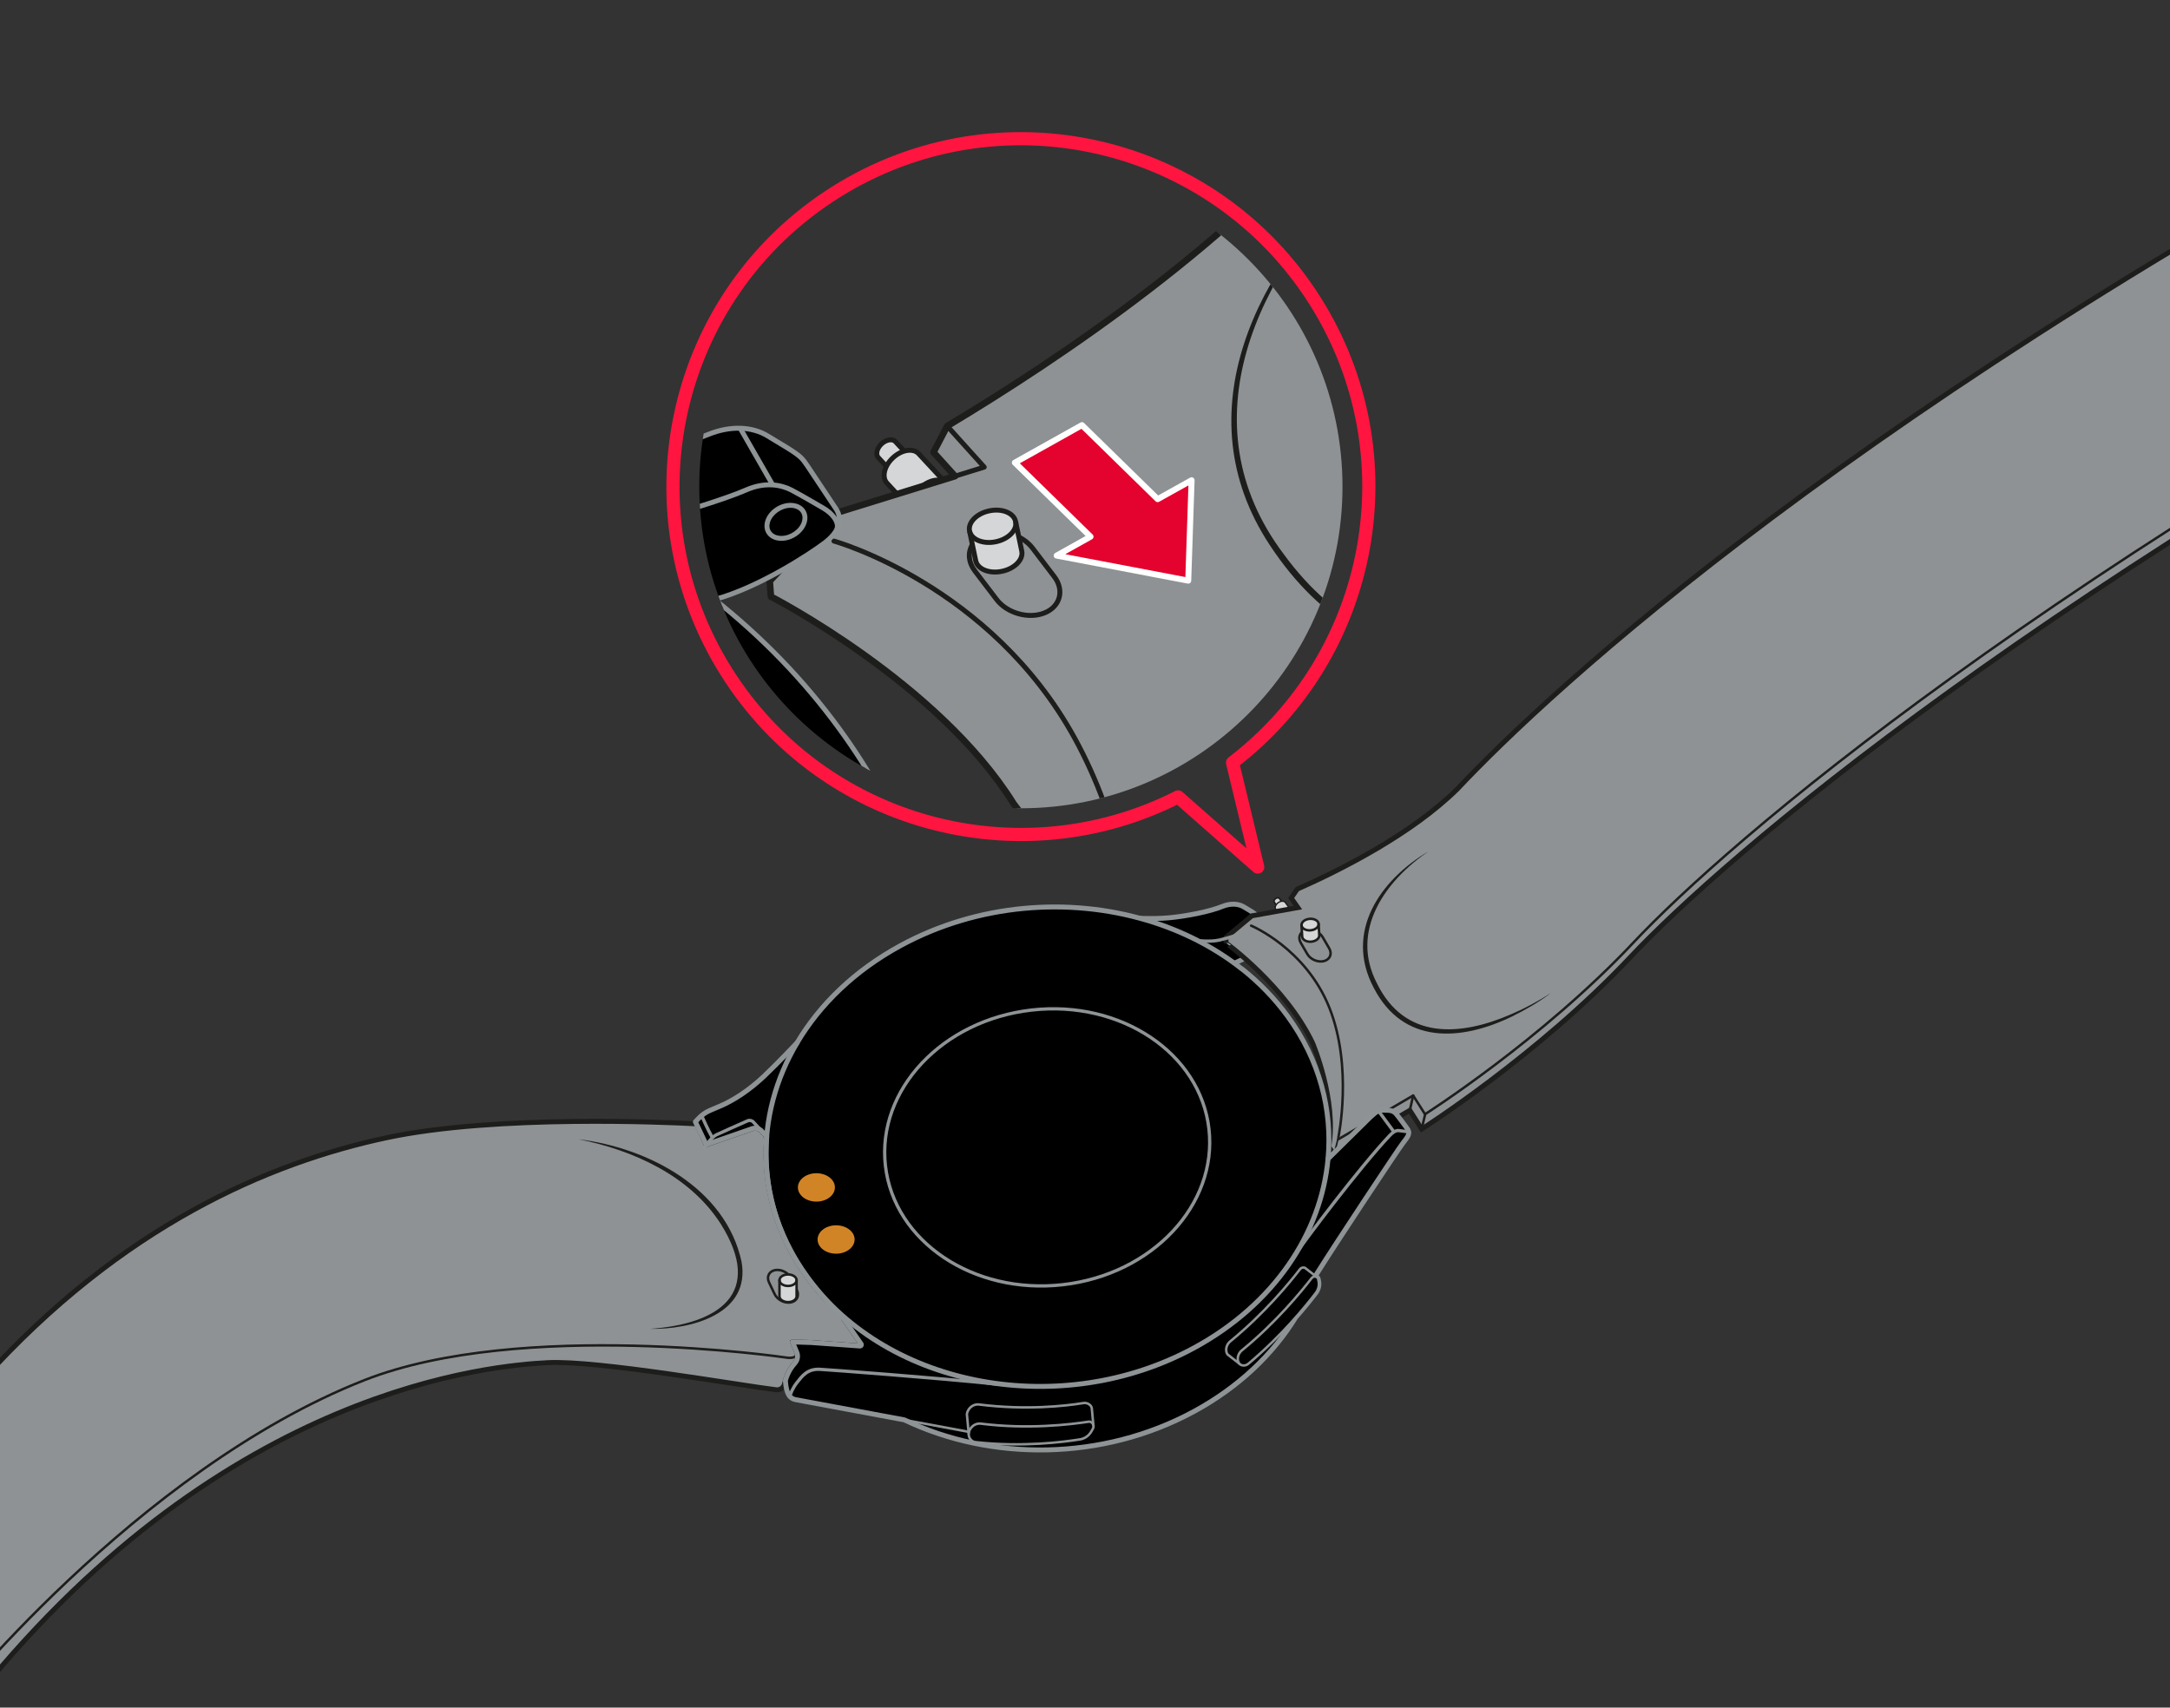
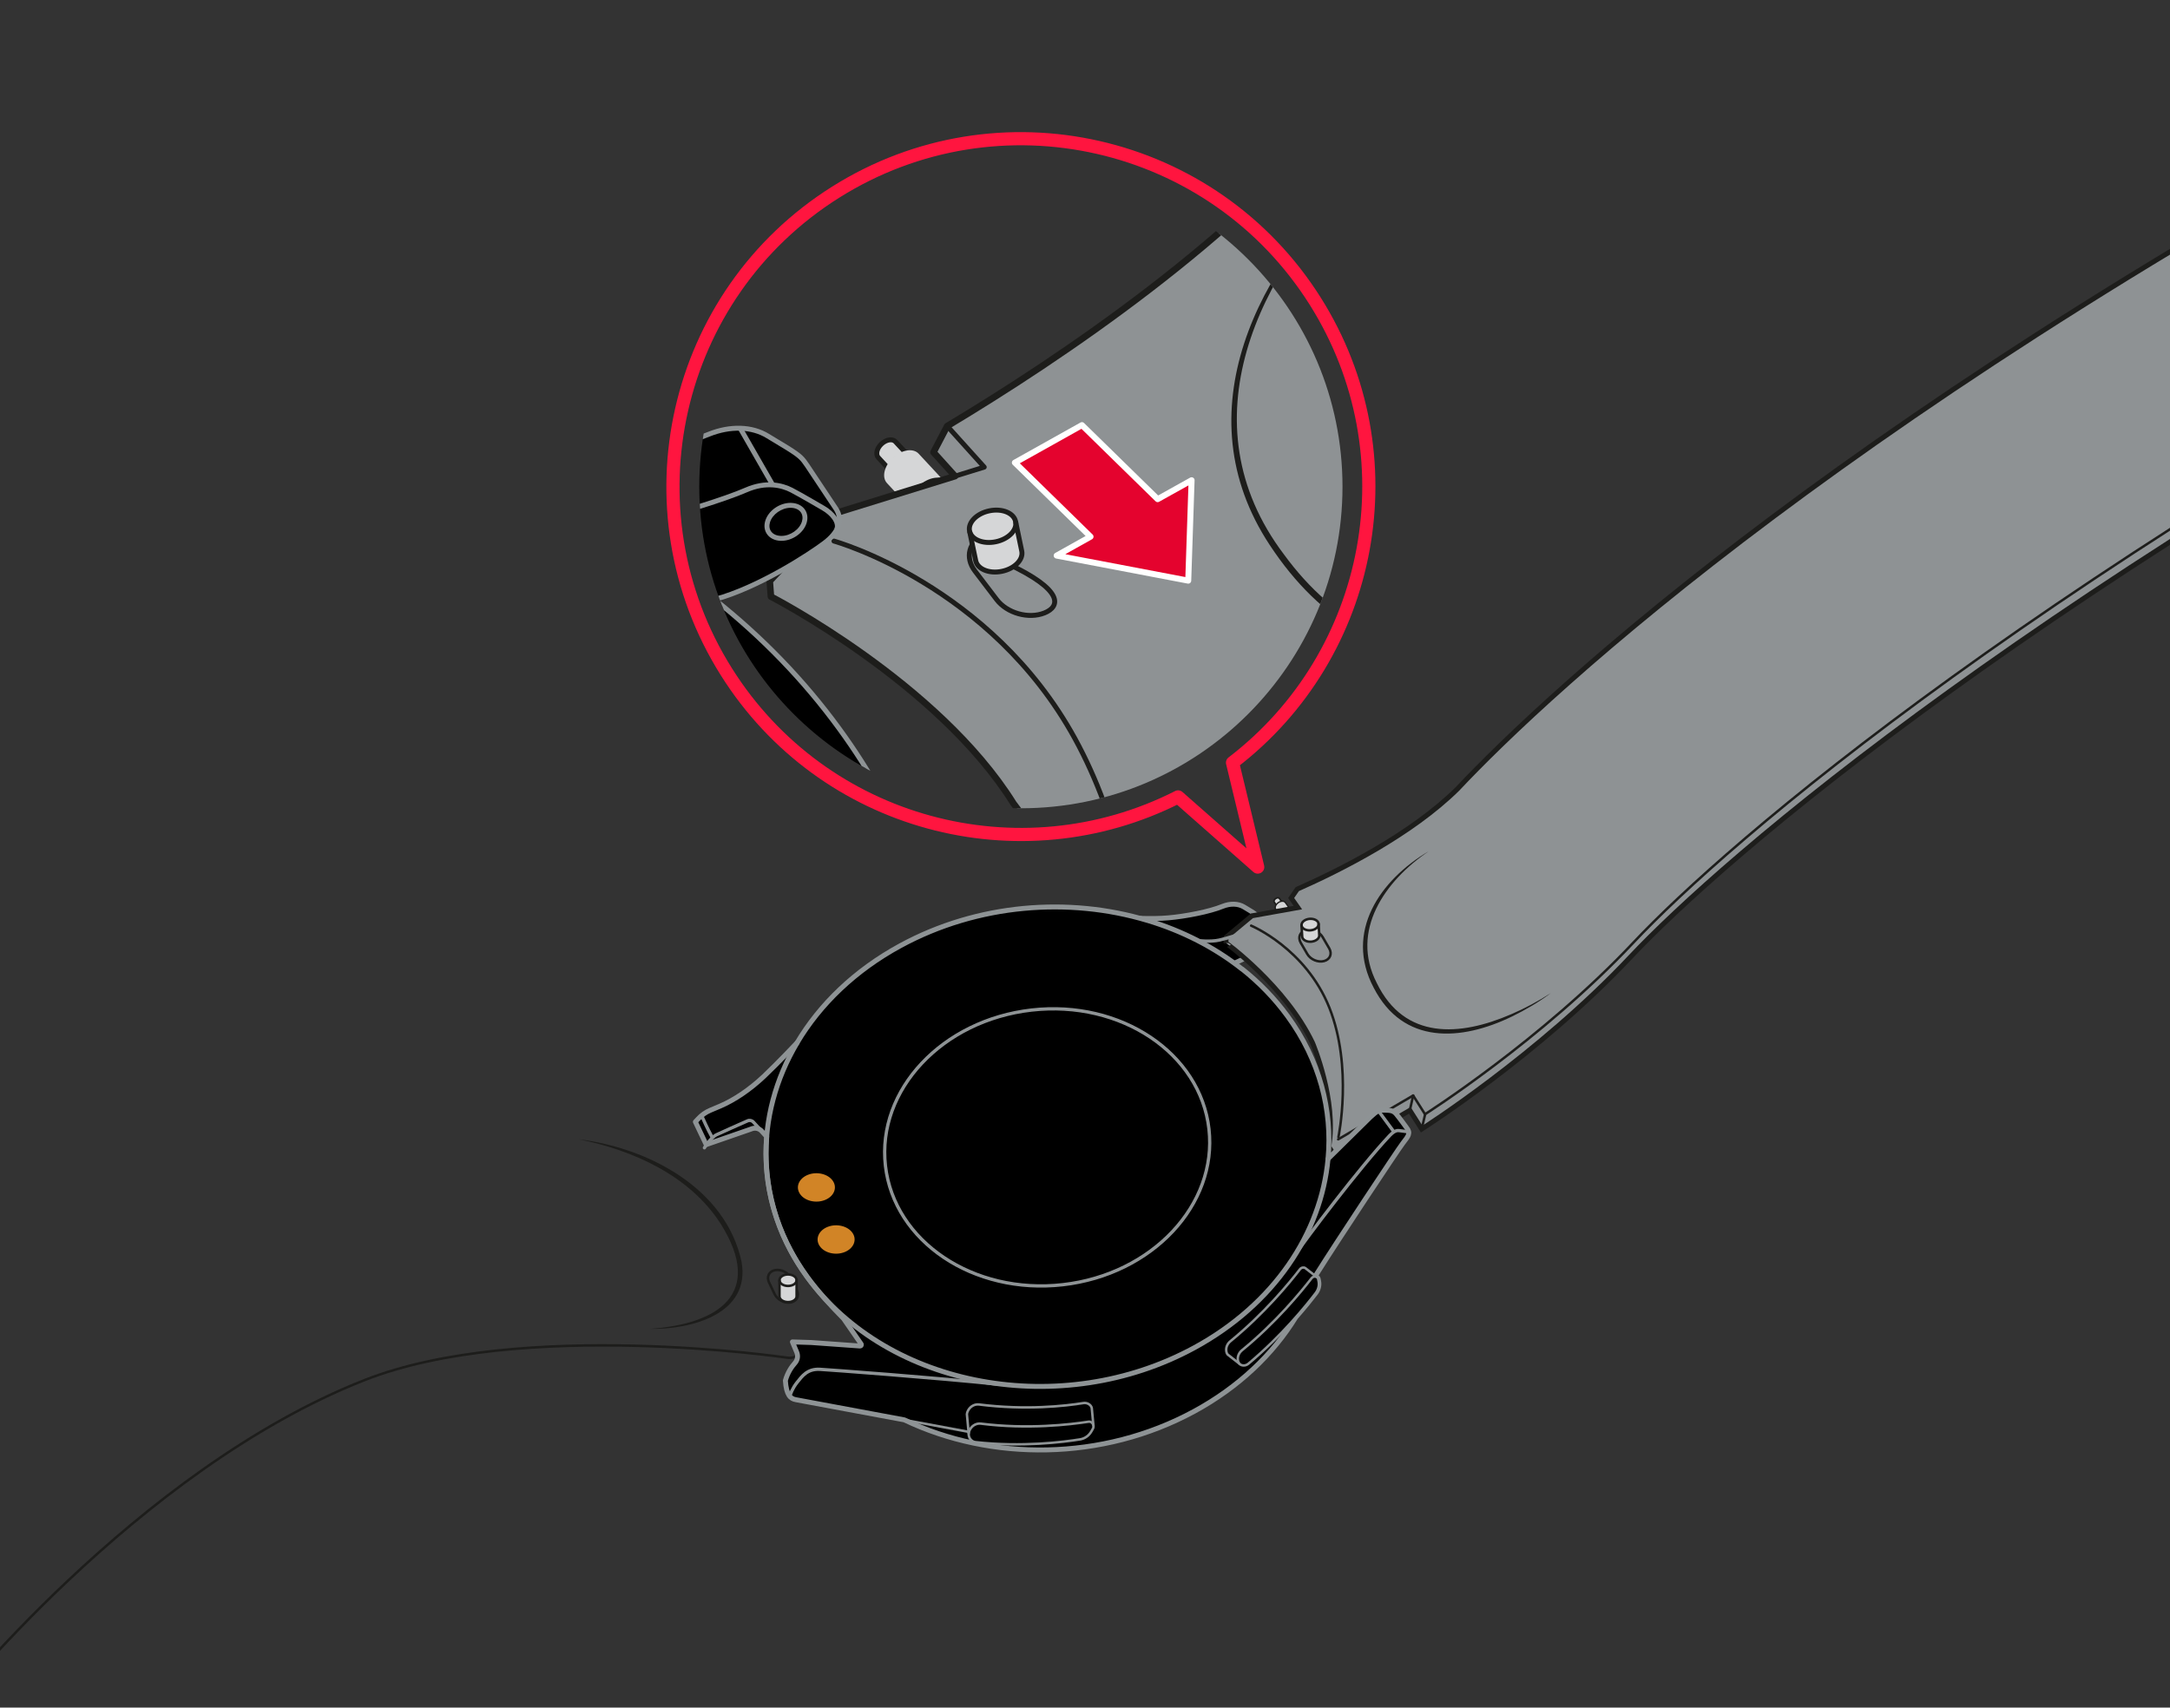
<svg xmlns="http://www.w3.org/2000/svg" xmlns:xlink="http://www.w3.org/1999/xlink" version="1.1" id="Layer_8" x="0px" y="0px" viewBox="0 0 869.12 684" style="enable-background:new 0 0 869.12 684;" xml:space="preserve">
  <rect x="0" y="0" width="869.12" height="684" fill="#333333" stroke="none" />
  <style type="text/css">
	.st0{stroke:#8E9395;stroke-width:1.977;stroke-linejoin:round;stroke-miterlimit:10;}
	.st1{fill:#D5D6D7;}
	.st2{fill:none;stroke:#1D1D1B;stroke-width:0.659;stroke-linecap:round;stroke-linejoin:round;stroke-miterlimit:10;}
	.st3{fill:none;stroke:#1D1D1B;stroke-width:0.527;stroke-linecap:round;stroke-linejoin:round;stroke-miterlimit:10;}
	.st4{fill:#8E9294;stroke:#1D1D1B;stroke-width:1.977;stroke-miterlimit:10;}
	.st5{fill:#8E9294;stroke:#1D1D1B;stroke-width:1.318;stroke-miterlimit:10;}
	.st6{fill:none;stroke:#1D1D1B;stroke-width:0.989;stroke-linecap:round;stroke-linejoin:round;stroke-miterlimit:10;}
	.st7{fill:#1D1D1B;}
	.st8{fill:none;stroke:#1D1D1B;stroke-width:1.977;stroke-linecap:round;stroke-linejoin:round;stroke-miterlimit:10;}
	.st9{fill:none;stroke:#8E9395;stroke-width:1.318;stroke-linecap:round;stroke-linejoin:round;stroke-miterlimit:10;}
	.st10{stroke:#8E9395;stroke-width:0.989;stroke-linecap:round;stroke-linejoin:round;stroke-miterlimit:10;}
	.st11{fill:none;stroke:#72787A;stroke-width:0.659;stroke-linecap:round;stroke-linejoin:round;stroke-miterlimit:10;}
	.st12{fill:none;stroke:#8E9395;stroke-width:1.977;stroke-linecap:round;stroke-linejoin:round;stroke-miterlimit:10;}
	.st13{fill:none;stroke:#8E9395;stroke-width:0.989;stroke-linecap:round;stroke-linejoin:round;stroke-miterlimit:10;}
	.st14{fill:#D18426;}
	.st15{fill:none;stroke:#8E9395;stroke-width:1.318;stroke-linejoin:round;stroke-miterlimit:10;}
	.st16{clip-path:url(#SVGID_00000048459553531186514840000008644260921473062047_);fill:#D5D6D7;}
	
		.st17{clip-path:url(#SVGID_00000048459553531186514840000008644260921473062047_);fill:none;stroke:#1D1D1B;stroke-width:1.977;stroke-linejoin:bevel;stroke-miterlimit:10;}
	.st18{clip-path:url(#SVGID_00000048459553531186514840000008644260921473062047_);fill:#B1B1B1;}
	
		.st19{clip-path:url(#SVGID_00000048459553531186514840000008644260921473062047_);fill:none;stroke:#1D1D1B;stroke-width:2.636;stroke-linejoin:bevel;stroke-miterlimit:10;}
	
		.st20{clip-path:url(#SVGID_00000048459553531186514840000008644260921473062047_);fill:none;stroke:#1D1D1B;stroke-width:1.977;stroke-miterlimit:10;}
	
		.st21{clip-path:url(#SVGID_00000048459553531186514840000008644260921473062047_);fill:#8E9294;stroke:#1D1D1B;stroke-width:2.636;stroke-linecap:round;stroke-linejoin:round;stroke-miterlimit:10;}
	
		.st22{clip-path:url(#SVGID_00000048459553531186514840000008644260921473062047_);fill:none;stroke:#1D1D1B;stroke-width:1.318;stroke-linejoin:bevel;stroke-miterlimit:10;}
	
		.st23{clip-path:url(#SVGID_00000048459553531186514840000008644260921473062047_);fill:none;stroke:#1D1D1B;stroke-width:1.977;stroke-linecap:round;stroke-linejoin:round;stroke-miterlimit:10;}
	.st24{clip-path:url(#SVGID_00000048459553531186514840000008644260921473062047_);}
	.st25{clip-path:url(#SVGID_00000048459553531186514840000008644260921473062047_);fill:none;}
	.st26{stroke:#8E9395;stroke-width:2.636;stroke-linejoin:bevel;stroke-miterlimit:10;}
	.st27{stroke:#8E9395;stroke-width:1.977;stroke-linejoin:bevel;stroke-miterlimit:10;}
	
		.st28{clip-path:url(#SVGID_00000048459553531186514840000008644260921473062047_);fill:none;stroke:#8E9395;stroke-width:2.636;stroke-linejoin:bevel;stroke-miterlimit:10;}
	
		.st29{clip-path:url(#SVGID_00000048459553531186514840000008644260921473062047_);fill:none;stroke:#8E9395;stroke-width:1.977;stroke-linejoin:bevel;stroke-miterlimit:10;}
	.st30{fill:#8E9395;}
	.st31{fill:#E4032E;stroke:#FFFFFF;stroke-width:2.393;stroke-linecap:round;stroke-linejoin:round;stroke-miterlimit:10;}
	.st32{fill:none;stroke:#FF153F;stroke-width:5.273;stroke-linejoin:round;}
</style>
  <path class="st0" d="M490.49,387.17c6.42-1.73,13.93-6.66,16.04-8.25c2.11-1.6,2.69-3.35,1.72-4.91l-4.25-6.39  c-0.7-1.02-0.9-1.33-2.88-2.57l-2.85-1.72c-2.34-1.44-5.5-1.52-8.62-0.27c-5.15,2.11-14.66,3.98-21.68,4.6  c-7.02,0.62-15.41,0-15.41,0v0v0.04v0" />
  <path class="st1" d="M512.43,359.89c-0.28-0.38-0.97-0.36-1.54,0.05c-0.57,0.41-0.82,1.06-0.54,1.44l1.41,1.96  c0.28,0.38,0.97,0.36,1.54-0.05c0.57-0.41,0.81-1.06,0.54-1.45L512.43,359.89z" />
  <path class="st2" d="M512.43,359.89c-0.28-0.38-0.97-0.36-1.54,0.05c-0.57,0.41-0.82,1.06-0.54,1.44l1.41,1.96  c0.28,0.38,0.97,0.36,1.54-0.05c0.57-0.41,0.81-1.06,0.54-1.45L512.43,359.89z" />
  <path class="st3" d="M512.34,363.9c-0.24-0.34-0.03-0.91,0.47-1.27c0.5-0.36,1.11-0.38,1.35-0.04" />
  <path class="st1" d="M514.79,361.51c-0.51-0.71-1.79-0.67-2.85,0.09c-1.06,0.76-1.5,1.96-0.99,2.67l2.6,3.61  c0.51,0.71,1.79,0.67,2.85-0.09c1.06-0.76,1.5-1.96,0.99-2.67L514.79,361.51z" />
  <path class="st3" d="M514.79,361.51c-0.51-0.71-1.79-0.67-2.85,0.09c-1.06,0.76-1.5,1.96-0.99,2.67l2.6,3.61  c0.51,0.71,1.79,0.67,2.85-0.09c1.06-0.76,1.5-1.96,0.99-2.67L514.79,361.51z" />
  <path class="st3" d="M514.03,368.04c-0.45-0.62-0.06-1.67,0.87-2.34c0.93-0.67,2.04-0.71,2.49-0.08" />
  <path class="st4" d="M525.7,417.76c0,0,9.83,23.23,6.47,41.59l2.14,3.15l30.35-17.73l4.75,7.49c0,0,46.73-29.7,83.5-68.79  c36.76-39.09,163.04-149.4,422.66-285.68c9.61-5.13,16.52-13,18.83-22.81c5.26-22.36-15.33-46.34-46.01-53.56  c-16.56-3.9-32.68-2.11-44.83,3.87C743.94,161.56,620.46,276.96,583.7,316.05c-18.37,18.13-46.66,32.39-64.12,40.11l-2.45,3.55  l2.69,3.84l-18.42,3.3l-10.3,8.58l-0.11,2.28C490.99,377.7,514.82,394.95,525.7,417.76z" />
-   <path class="st5" d="M337.89,528.22l-0.56-1.31c-5.18-4.59-9.87-9.69-13.98-15.32c-12.56-17.2-17.71-36.65-16.3-55.69l-0.51-1.21  l-1.34-1.46c0,0-1.66-2.19-4.57-0.89l-17.77,6.16l-3.84-8.31c0,0-0.41-0.03-1.19-0.07l0,0c-9.88-0.52-79.1-3.72-122.91,5.6  C107.67,465.77,48.71,491.04-6.97,552.8l-0.4,0.08L-8.8,678.84c99.87-123.79,206.99-131.9,228.14-133  c19.96-1.04,77.85,9.24,91.56,10.86c1.6,0.19,3.04-0.91,3.35-2.49c0.08-0.41,0.21-0.81,0.32-1.2l0,0c0.86-3.17,2.51-5.55,3.82-7.01  c1.06-1.18,1.34-2.86,0.73-4.33l-1.73-4.14l7.55,0.24l19.5,1.4c0.46,0.04,0.74-0.5,0.44-0.85L337.89,528.22z" />
  <path class="st6" d="M-21.94,685.69c0,0,76.27-96.85,167.98-132.88c62.62-24.6,168.6-9.05,168.6-9.05c2.34,0.41,4.75,0.11,4.48-2.07  " />
  <path class="st3" d="M-3.64,589.3" />
  <path class="st3" d="M-5.66,562.2" />
  <path class="st3" d="M-6.66,553.88" />
  <path class="st6" d="M1094.98,71.69c-2.85,8.58-9.35,15.5-18.08,20.16l0,0C817.29,228.13,691.01,338.44,654.24,377.53  c-36.76,39.1-83.5,68.79-83.5,68.79l-4.75-7.49l-30.03,17.55" />
  <path class="st6" d="M501.1,370.79c0,0,21.89,9.11,31.35,32.91c9.46,23.81,3.61,51.8,3.61,51.8" />
-   <line class="st2" x1="536.09" y1="455.38" x2="534.31" y2="462.49" />
  <line class="st6" x1="564.66" y1="444.76" x2="566" y2="438.83" />
  <line class="st6" x1="569.41" y1="452.25" x2="570.8" y2="446.33" />
  <path class="st6" d="M530.29,384.98c-2.41,0.63-5.41-0.63-6.68-2.81l-2.63-4.51c-1.27-2.18-0.33-4.46,2.08-5.09  c2.41-0.63,5.41,0.63,6.68,2.8l2.63,4.52C533.64,382.06,532.7,384.35,530.29,384.98z" />
  <path class="st1" d="M521.55,375.19c0.11,1.27,1.72,2.17,3.61,2.02c1.89-0.16,3.33-1.31,3.23-2.58l-0.26-4.55  c-0.1-1.27-1.72-2.17-3.61-2.02c-1.89,0.16-3.33,1.31-3.23,2.58L521.55,375.19z" />
  <path class="st6" d="M521.55,375.19c0.11,1.27,1.72,2.17,3.61,2.02c1.89-0.16,3.33-1.31,3.23-2.58l-0.26-4.55  c-0.1-1.27-1.72-2.17-3.61-2.02c-1.89,0.16-3.33,1.31-3.23,2.58L521.55,375.19z" />
  <path class="st6" d="M528.12,370.08c0.11,1.27-1.34,2.42-3.23,2.58c-1.89,0.15-3.5-0.75-3.61-2.02" />
  <g>
    <path class="st7" d="M572.26,340.96c-17.45,11.77-31.69,31.8-20.83,52.82c11.12,22.86,33.31,21.38,53.75,12.52   c5.55-2.36,10.88-5.24,15.98-8.51c-4.85,3.64-10.12,6.71-15.58,9.39c-20.45,9.91-43.58,11.39-55.38-11.5   C538.32,373.29,552.74,352.46,572.26,340.96L572.26,340.96z" />
  </g>
  <path class="st6" d="M316.67,521.71c-2.45,0.43-5.34-1.07-6.42-3.34l-2.25-4.71c-1.08-2.27,0.04-4.47,2.49-4.9  c2.45-0.43,5.34,1.07,6.43,3.34l2.25,4.72C320.24,519.08,319.12,521.28,316.67,521.71z" />
  <path class="st1" d="M312.19,519.27c0,1.27,1.54,2.3,3.43,2.3c1.9,0,3.43-1.03,3.43-2.3v-6.46c0-1.27-1.53-2.3-3.43-2.3  c-1.9,0-3.43,1.03-3.43,2.3V519.27z" />
  <path class="st6" d="M312.19,519.27c0,1.27,1.54,2.3,3.43,2.3c1.9,0,3.43-1.03,3.43-2.3v-6.46c0-1.27-1.53-2.3-3.43-2.3  c-1.9,0-3.43,1.03-3.43,2.3V519.27z" />
  <path class="st6" d="M319.05,512.81c0,1.27-1.54,2.3-3.43,2.3c-1.9,0-3.43-1.03-3.43-2.3" />
  <g>
    <path class="st7" d="M231.72,456.35c27.82,3.38,58.87,19.54,65.27,48.99c3.8,21.07-20.3,27.3-36.72,26.96   c27.44-1.89,45.96-14.06,28.41-42.03C276.3,470.93,253.6,460.71,231.72,456.35L231.72,456.35z" />
  </g>
-   <path class="st8" d="M337.89,528.22l-0.56-1.31c-5.18-4.59-9.87-9.69-13.98-15.32c-12.56-17.2-17.71-36.65-16.3-55.69l-0.51-1.21  l-1.34-1.46c0,0-1.66-2.19-4.57-0.89l-17.77,6.16l-3.84-8.31c0,0-0.41-0.03-1.19-0.07l0,0c-9.88-0.52-79.1-3.72-122.91,5.6  C107.67,465.77,48.71,491.04-6.97,552.8l-0.4,0.08L-8.8,678.84c99.87-123.79,206.99-131.9,228.14-133  c19.96-1.04,77.85,9.24,91.56,10.86c1.6,0.19,3.04-0.91,3.35-2.49c0.08-0.41,0.21-0.81,0.32-1.2l0,0c0.86-3.17,2.51-5.55,3.82-7.01  c1.06-1.18,1.34-2.86,0.73-4.33l-1.73-4.14l7.55,0.24l19.5,1.4c0.46,0.04,0.74-0.5,0.44-0.85L337.89,528.22z" />
  <path class="st0" d="M497.49,388.21c-11.06-8.78-24.01-15.35-37.93-19.53l0-0.03v0v0.04v0c-31.47-9.45-67.93-6.72-98.87,10.09h0  c-18.31,9.95-32.29,23.54-41.43,38.9c0,0-7.6,8.07-13.31,13.48c-5.72,5.4-11.86,9.46-17.37,11.85l-4.07,1.72  c-1.85,0.78-3.5,1.95-4.86,3.41l-1.14,1.23l4.34,9.12l17.77-6.16c2.91-1.3,4.57,0.89,4.57,0.89l1.85,2.02l0.06-0.03  c-1.59,19.26,3.53,38.96,16.24,56.37c4.39,6.01,9.46,11.49,14.54,16.63l0,0l6.99,10.11c0.3,0.35,0.02,0.89-0.44,0.85l-19.5-1.4  l-7.55-0.24l1.73,4.14c0.61,1.46,0.33,3.15-0.73,4.33c-1.31,1.46-2.96,3.84-3.82,7.01l0,0c0.39,5.85,2.02,7.27,4.2,7.66l43.43,8.08  c34.73,16.64,79.34,16.57,116.13-3.43c17.81-9.68,31.5-22.81,40.64-37.65c3.64-4.13,6.37-7.57,7.98-9.68  c1.06-1.39,1.51-3.09,1.21-4.66l-0.18-0.95c-0.07-0.38-0.28-0.66-0.56-0.84l-0.42-0.33c0.1-0.28,0.22-0.56,0.32-0.84l-0.01,0h0  c8.27-13.18,32.46-49.69,34.55-52.41c2.24-2.91,3.28-4.06,1.48-6.28c0,0-2.96-4.12-4.16-5.5c-1.2-1.38-2.39-1.41-4.65-1.48  c-2.26-0.08-2.89,0.23-5.62,2.73l-17,16.76v-0.03c1.8-19.51-3.35-39.52-16.23-57.16c-5.19-7.1-11.32-13.4-18.17-18.84L497.49,388.21  z" />
  <path class="st9" d="M479.68,376.76c0,0,5.11,0.62,8.7-0.2c1.75-0.4,4.35-1.13,6.89-1.93" />
  <path class="st10" d="M527.4,511.55c0.28,0.17,0.49,0.46,0.56,0.84l0.18,0.95c0.3,1.57-0.14,3.26-1.21,4.66  c-3.74,4.91-13.54,17.06-26.91,28.25c-1.23,1.03-2.87,0.9-3.69-0.06l-4.64-3.62c-0.23-0.28-0.4-0.62-0.48-1.02l-0.04-0.22  c-0.27-1.45,0.35-3.04,1.62-4.07c13.58-11.1,23.69-23.42,27.85-28.83c0.57-0.74,1.51-0.87,2.12-0.5L527.4,511.55z" />
  <path class="st10" d="M437.93,571.01c0.08,0.42,0.02,0.88-0.22,1.3l-0.59,1.05c-0.98,1.73-2.62,2.89-4.49,3.2  c-6.59,1.07-23.28,3.2-41.93,1.12c-1.72-0.19-2.85-1.83-2.73-3.5l-0.71-7.68c0.03-0.47,0.17-0.95,0.42-1.39l0.13-0.24  c0.91-1.6,2.6-2.49,4.35-2.27c18.73,2.36,34.49,0.61,41.76-0.58c1.56-0.26,3.12,0.75,3.35,2.02L437.93,571.01z" />
  <path class="st11" d="M305.2,453.23" />
  <path class="st12" d="M531.9,464.21c-2.74,29.69-21.53,58.24-53.57,75.66c-53.11,28.87-122.49,16.21-154.97-28.27  c-21.28-29.15-21.44-64.73-4.08-93.92" />
  <line class="st13" x1="387.91" y1="573.54" x2="362.19" y2="568.76" />
  <path class="st9" d="M316.58,558.57c0,0,0.69-2.34,2.68-4.83c2-2.49,4.09-5.53,9.17-5.23c3.95,0.23,45.64,3.3,71.86,6.02" />
  <path class="st9" d="M282.13,459.77c0,0,2.52-4.1,4.86-5.23c1.84-0.89,9.31-4.2,12.41-5.56c0.81-0.36,1.76-0.16,2.36,0.5l5.29,5.77" />
  <path class="st9" d="M281.48,447.91c0,0,1.95,4.45,3.66,7.49" />
  <path class="st13" d="M527.4,511.55c-0.61-0.38-1.55-0.24-2.12,0.5c-4.16,5.4-14.27,17.73-27.85,28.83  c-1.27,1.04-1.89,2.62-1.62,4.07l0.04,0.22c0.08,0.4,0.25,0.74,0.48,1.02" />
  <path class="st13" d="M437.93,571.01c-0.17-0.92-0.98-1.67-1.97-1.52c-7.28,1.13-24.34,3.15-43.08,0.78  c-1.75-0.22-3.44,0.67-4.35,2.27l-0.14,0.24c-0.25,0.44-0.39,0.92-0.42,1.39" />
  <path class="st14" d="M323.56,470.6c3.63-1.45,8.11-0.37,10,2.41c1.89,2.78,0.48,6.22-3.15,7.67c-3.63,1.45-8.11,0.38-10-2.41  C318.52,475.49,319.93,472.06,323.56,470.6z" />
  <path class="st14" d="M331.45,491.46c3.63-1.45,8.11-0.37,10,2.41c1.89,2.78,0.48,6.22-3.15,7.67c-3.63,1.45-8.11,0.38-10-2.41  C326.41,496.35,327.82,492.92,331.45,491.46z" />
  <ellipse transform="matrix(0.994 -0.113 0.113 0.994 -49.301 50.423)" class="st15" cx="419.33" cy="459.32" rx="65.18" ry="55.34" />
  <path class="st9" d="M518.85,502.45c3.66-5.53,25.78-34.91,37.79-47.64c2.18-2.24,3.25-1.96,3.93-1.9c0.67,0.06,3.18,0.41,3.18,0.41  " />
  <line class="st9" x1="552.41" y1="445.42" x2="558.11" y2="453.14" />
  <g>
    <defs>
      <path id="SVGID_1_" d="M408.88,66.11c71.03,0,128.81,57.79,128.81,128.83s-57.79,128.83-128.81,128.83    s-128.81-57.79-128.81-128.83S337.85,66.11,408.88,66.11" />
    </defs>
    <clipPath id="SVGID_00000111154971803139969870000015162826479156749191_">
      <use xlink:href="#SVGID_1_" style="overflow:visible;" />
    </clipPath>
    <path style="clip-path:url(#SVGID_00000111154971803139969870000015162826479156749191_);fill:#D5D6D7;" d="M358.66,176.92   c-1.19-1.28-3.69-0.88-5.59,0.88c-1.9,1.76-2.48,4.23-1.29,5.51l6.01,6.49c1.19,1.28,3.69,0.88,5.59-0.88   c1.9-1.76,2.48-4.23,1.3-5.51L358.66,176.92z" />
    <path style="clip-path:url(#SVGID_00000111154971803139969870000015162826479156749191_);fill:none;stroke:#1D1D1B;stroke-width:1.977;stroke-linejoin:bevel;stroke-miterlimit:10;" d="   M358.66,176.92c-1.19-1.28-3.69-0.88-5.59,0.88c-1.9,1.76-2.48,4.23-1.29,5.51l6.01,6.49c1.19,1.28,3.69,0.88,5.59-0.88   c1.9-1.76,2.48-4.23,1.3-5.51L358.66,176.92z" />
    <path style="clip-path:url(#SVGID_00000111154971803139969870000015162826479156749191_);fill:#B1B1B1;" d="M357.79,189.79   c-1.19-1.28-0.6-3.74,1.29-5.51c1.9-1.76,4.4-2.16,5.59-0.88" />
    <path style="clip-path:url(#SVGID_00000111154971803139969870000015162826479156749191_);fill:none;stroke:#1D1D1B;stroke-width:2.636;stroke-linejoin:bevel;stroke-miterlimit:10;" d="   M357.79,189.79c-1.19-1.28-0.6-3.74,1.29-5.51c1.9-1.76,4.4-2.16,5.59-0.88" />
    <path style="clip-path:url(#SVGID_00000111154971803139969870000015162826479156749191_);fill:#D5D6D7;" d="M367.94,181.74   c-2.19-2.36-6.8-1.63-10.3,1.63c-3.51,3.25-4.58,7.8-2.39,10.15l11.1,11.96c2.19,2.35,6.8,1.63,10.31-1.63   c3.5-3.25,4.58-7.8,2.39-10.15L367.94,181.74z" />
-     <path style="clip-path:url(#SVGID_00000111154971803139969870000015162826479156749191_);fill:none;stroke:#1D1D1B;stroke-width:1.977;stroke-linejoin:bevel;stroke-miterlimit:10;" d="   M367.94,181.74c-2.19-2.36-6.8-1.63-10.3,1.63c-3.51,3.25-4.58,7.8-2.39,10.15l11.1,11.96c2.19,2.35,6.8,1.63,10.31-1.63   c3.5-3.25,4.58-7.8,2.39-10.15L367.94,181.74z" />
    <path style="clip-path:url(#SVGID_00000111154971803139969870000015162826479156749191_);fill:none;stroke:#1D1D1B;stroke-width:1.977;stroke-miterlimit:10;" d="   M366.34,205.47c-2.19-2.35-1.11-6.9,2.39-10.15c3.51-3.25,8.12-3.98,10.3-1.63" />
    <path style="clip-path:url(#SVGID_00000111154971803139969870000015162826479156749191_);fill:#8E9294;stroke:#1D1D1B;stroke-width:2.636;stroke-linecap:round;stroke-linejoin:round;stroke-miterlimit:10;" d="   M416.84,336.38c0,0,3.25,5.62,7.67,14.89l10.21,27.01l213.49-73.74L540.49,39.78c-43.92,55.59-116.16,103.96-161.12,130.9   l-5.49,10.49l8.62,9.56l-49.05,15.19l-25.15,26.84l0.47,6.22c0,0,66.89,34.38,97.15,82.87L416.84,336.38z" />
    <path style="clip-path:url(#SVGID_00000111154971803139969870000015162826479156749191_);fill:none;stroke:#1D1D1B;stroke-width:1.318;stroke-linejoin:bevel;stroke-miterlimit:10;" d="   M299.37,264.86" />
    <path style="clip-path:url(#SVGID_00000111154971803139969870000015162826479156749191_);fill:none;stroke:#1D1D1B;stroke-width:2.636;stroke-linejoin:bevel;stroke-miterlimit:10;" d="   M424.5,351.28" />
    <polyline style="clip-path:url(#SVGID_00000111154971803139969870000015162826479156749191_);fill:none;stroke:#1D1D1B;stroke-width:1.977;stroke-linecap:round;stroke-linejoin:round;stroke-miterlimit:10;" points="   379.37,170.67 394.2,187.11 382.51,190.73  " />
    <path style="clip-path:url(#SVGID_00000111154971803139969870000015162826479156749191_);fill:none;stroke:#1D1D1B;stroke-width:1.318;stroke-linejoin:bevel;stroke-miterlimit:10;" d="   M449.93,347.32" />
    <path style="clip-path:url(#SVGID_00000111154971803139969870000015162826479156749191_);fill:none;stroke:#1D1D1B;stroke-width:1.977;stroke-linecap:round;stroke-linejoin:round;stroke-miterlimit:10;" d="   M334.01,216.74c0,0,62.7,17.42,96.49,79.07c9.09,16.58,15.27,34.37,19.44,51.51" />
-     <path style="clip-path:url(#SVGID_00000111154971803139969870000015162826479156749191_);fill:none;stroke:#1D1D1B;stroke-width:1.977;stroke-linejoin:bevel;stroke-miterlimit:10;" d="   M418.3,245.53c-6.35,2.52-14.96,0.1-19.13-5.38l-8.69-11.41c-4.18-5.49-2.4-12.04,3.94-14.56c6.34-2.53,14.96-0.1,19.13,5.38   l8.69,11.41C426.42,236.45,424.64,243.01,418.3,245.53z" />
+     <path style="clip-path:url(#SVGID_00000111154971803139969870000015162826479156749191_);fill:none;stroke:#1D1D1B;stroke-width:1.977;stroke-linejoin:bevel;stroke-miterlimit:10;" d="   M418.3,245.53c-6.35,2.52-14.96,0.1-19.13-5.38l-8.69-11.41c-4.18-5.49-2.4-12.04,3.94-14.56l8.69,11.41C426.42,236.45,424.64,243.01,418.3,245.53z" />
    <g style="clip-path:url(#SVGID_00000111154971803139969870000015162826479156749191_);">
      <path class="st7" d="M546.32,68.4c-42.73,40.15-71.83,101.03-32.14,153.6c41.75,57.17,101.34,42.59,152.81,7.77    c13.75-9.26,26.74-19.71,38.71-31.23c-11.56,11.96-24.42,22.65-37.98,32.3c-54.79,38.63-117.49,50.76-159.16-12.51    C473.5,165.31,503.61,106.11,546.32,68.4L546.32,68.4z" />
    </g>
    <path style="clip-path:url(#SVGID_00000111154971803139969870000015162826479156749191_);fill:#D5D6D7;" d="M390.79,224.58   c0.71,3.42,5.42,5.33,10.51,4.27c5.09-1.06,8.64-4.69,7.93-8.11l-2.47-11.85c-0.71-3.42-5.42-5.33-10.51-4.27   c-5.09,1.06-8.64,4.69-7.93,8.11L390.79,224.58z" />
    <path style="clip-path:url(#SVGID_00000111154971803139969870000015162826479156749191_);fill:none;stroke:#1D1D1B;stroke-width:1.977;stroke-linejoin:bevel;stroke-miterlimit:10;" d="   M390.79,224.58c0.71,3.42,5.42,5.33,10.51,4.27c5.09-1.06,8.64-4.69,7.93-8.11l-2.47-11.85c-0.71-3.42-5.42-5.33-10.51-4.27   c-5.09,1.06-8.64,4.69-7.93,8.11L390.79,224.58z" />
    <path style="clip-path:url(#SVGID_00000111154971803139969870000015162826479156749191_);fill:none;stroke:#1D1D1B;stroke-width:1.977;stroke-linejoin:bevel;stroke-miterlimit:10;" d="   M406.77,208.9c0.71,3.42-2.84,7.05-7.93,8.11c-5.09,1.06-9.8-0.85-10.51-4.28" />
    <path style="clip-path:url(#SVGID_00000111154971803139969870000015162826479156749191_);fill:none;" d="M311.18,113.63   c-7.06,8.72-12.71,18.15-16.97,28.01c-21.67,50.14-7.72,111.51,37.71,148.68c54.35,44.52,133.23,37.48,176.12-15.59   c42.92-53.09,33.65-132.18-20.74-176.65c-24.05-19.68-52.9-29.29-81.31-29.29C370.19,68.78,335.1,84.04,311.18,113.63" />
    <g style="clip-path:url(#SVGID_00000111154971803139969870000015162826479156749191_);">
      <polygon class="st26" points="182.11,186.54 182.11,186.54 182.11,186.54   " />
      <path class="st27" d="M365.98,345.9c-7.31-18.61-17.24-36.75-29.88-54.06c-14.24-19.51-31.06-36.78-49.88-51.71    c17.63-4.75,38.24-18.26,44.02-22.65c5.78-4.38,7.38-9.2,4.71-13.48l-11.67-17.55c-1.93-2.78-2.46-3.64-7.92-7.04l-7.81-4.73    c-6.42-3.96-15.09-4.17-23.65-0.75c-14.13,5.78-40.24,10.92-59.5,12.62c-19.26,1.7-42.29,0-42.29,0l6.12,159.36H365.98z" />
    </g>
    <path style="clip-path:url(#SVGID_00000111154971803139969870000015162826479156749191_);fill:none;stroke:#8E9395;stroke-width:2.636;stroke-linejoin:bevel;stroke-miterlimit:10;" d="   M182.11,186.54c38.22,11.47,73.75,29.49,104.11,53.59" />
    <path style="clip-path:url(#SVGID_00000111154971803139969870000015162826479156749191_);fill:none;stroke:#8E9395;stroke-width:1.977;stroke-linejoin:bevel;stroke-miterlimit:10;" d="   M238.63,208.17c0,0,12.74,2.25,22.58,0c9.85-2.25,29.54-8.35,37.56-11.88c8.03-3.53,14.45-1.92,18.19,0   c3.74,1.93,12.84,7.28,12.84,7.28c3.53,2.03,6.45,5.59,5.37,8.47" />
    <line style="clip-path:url(#SVGID_00000111154971803139969870000015162826479156749191_);fill:none;stroke:#8E9395;stroke-width:1.977;stroke-linejoin:bevel;stroke-miterlimit:10;" x1="296.69" y1="171.94" x2="309.36" y2="194.03" />
    <g style="clip-path:url(#SVGID_00000111154971803139969870000015162826479156749191_);">
      <path class="st30" d="M316.63,203.41L316.63,203.41c0.11,0,0.22,0,0.33,0.01c1.67,0.08,3.01,0.71,3.78,1.8    c0.7,0.98,0.86,2.27,0.46,3.64c-0.95,3.2-4.64,5.81-8.23,5.81c-0.11,0-0.22,0-0.34-0.01c-1.67-0.08-3.02-0.71-3.79-1.8    c-0.7-0.98-0.86-2.27-0.45-3.63C309.34,206.02,313.04,203.41,316.63,203.41 M316.62,201.43c-4.45,0-8.92,3.16-10.13,7.23    c-1.24,4.19,1.46,7.76,6.05,7.97c0.14,0.01,0.28,0.01,0.42,0.01c4.44,0,8.92-3.16,10.12-7.22c1.24-4.19-1.46-7.76-6.05-7.97    C316.9,201.44,316.77,201.43,316.62,201.43L316.62,201.43z" />
    </g>
  </g>
  <polygon class="st31" points="463.66,199.95 433.34,170.29 406.47,185.32 436.78,214.97 423.22,222.55 475.91,232.59 477.25,192.37   " />
  <path class="st32" d="M290.94,269.12c-40.97-65.14-21.39-151.16,43.75-192.14c65.14-40.99,151.17-21.39,192.14,43.75  c38.67,61.46,23.39,141.5-33.18,184.77l10.09,41.82l-31.89-28.1C408.36,351.46,329.6,330.59,290.94,269.12z" />
</svg>